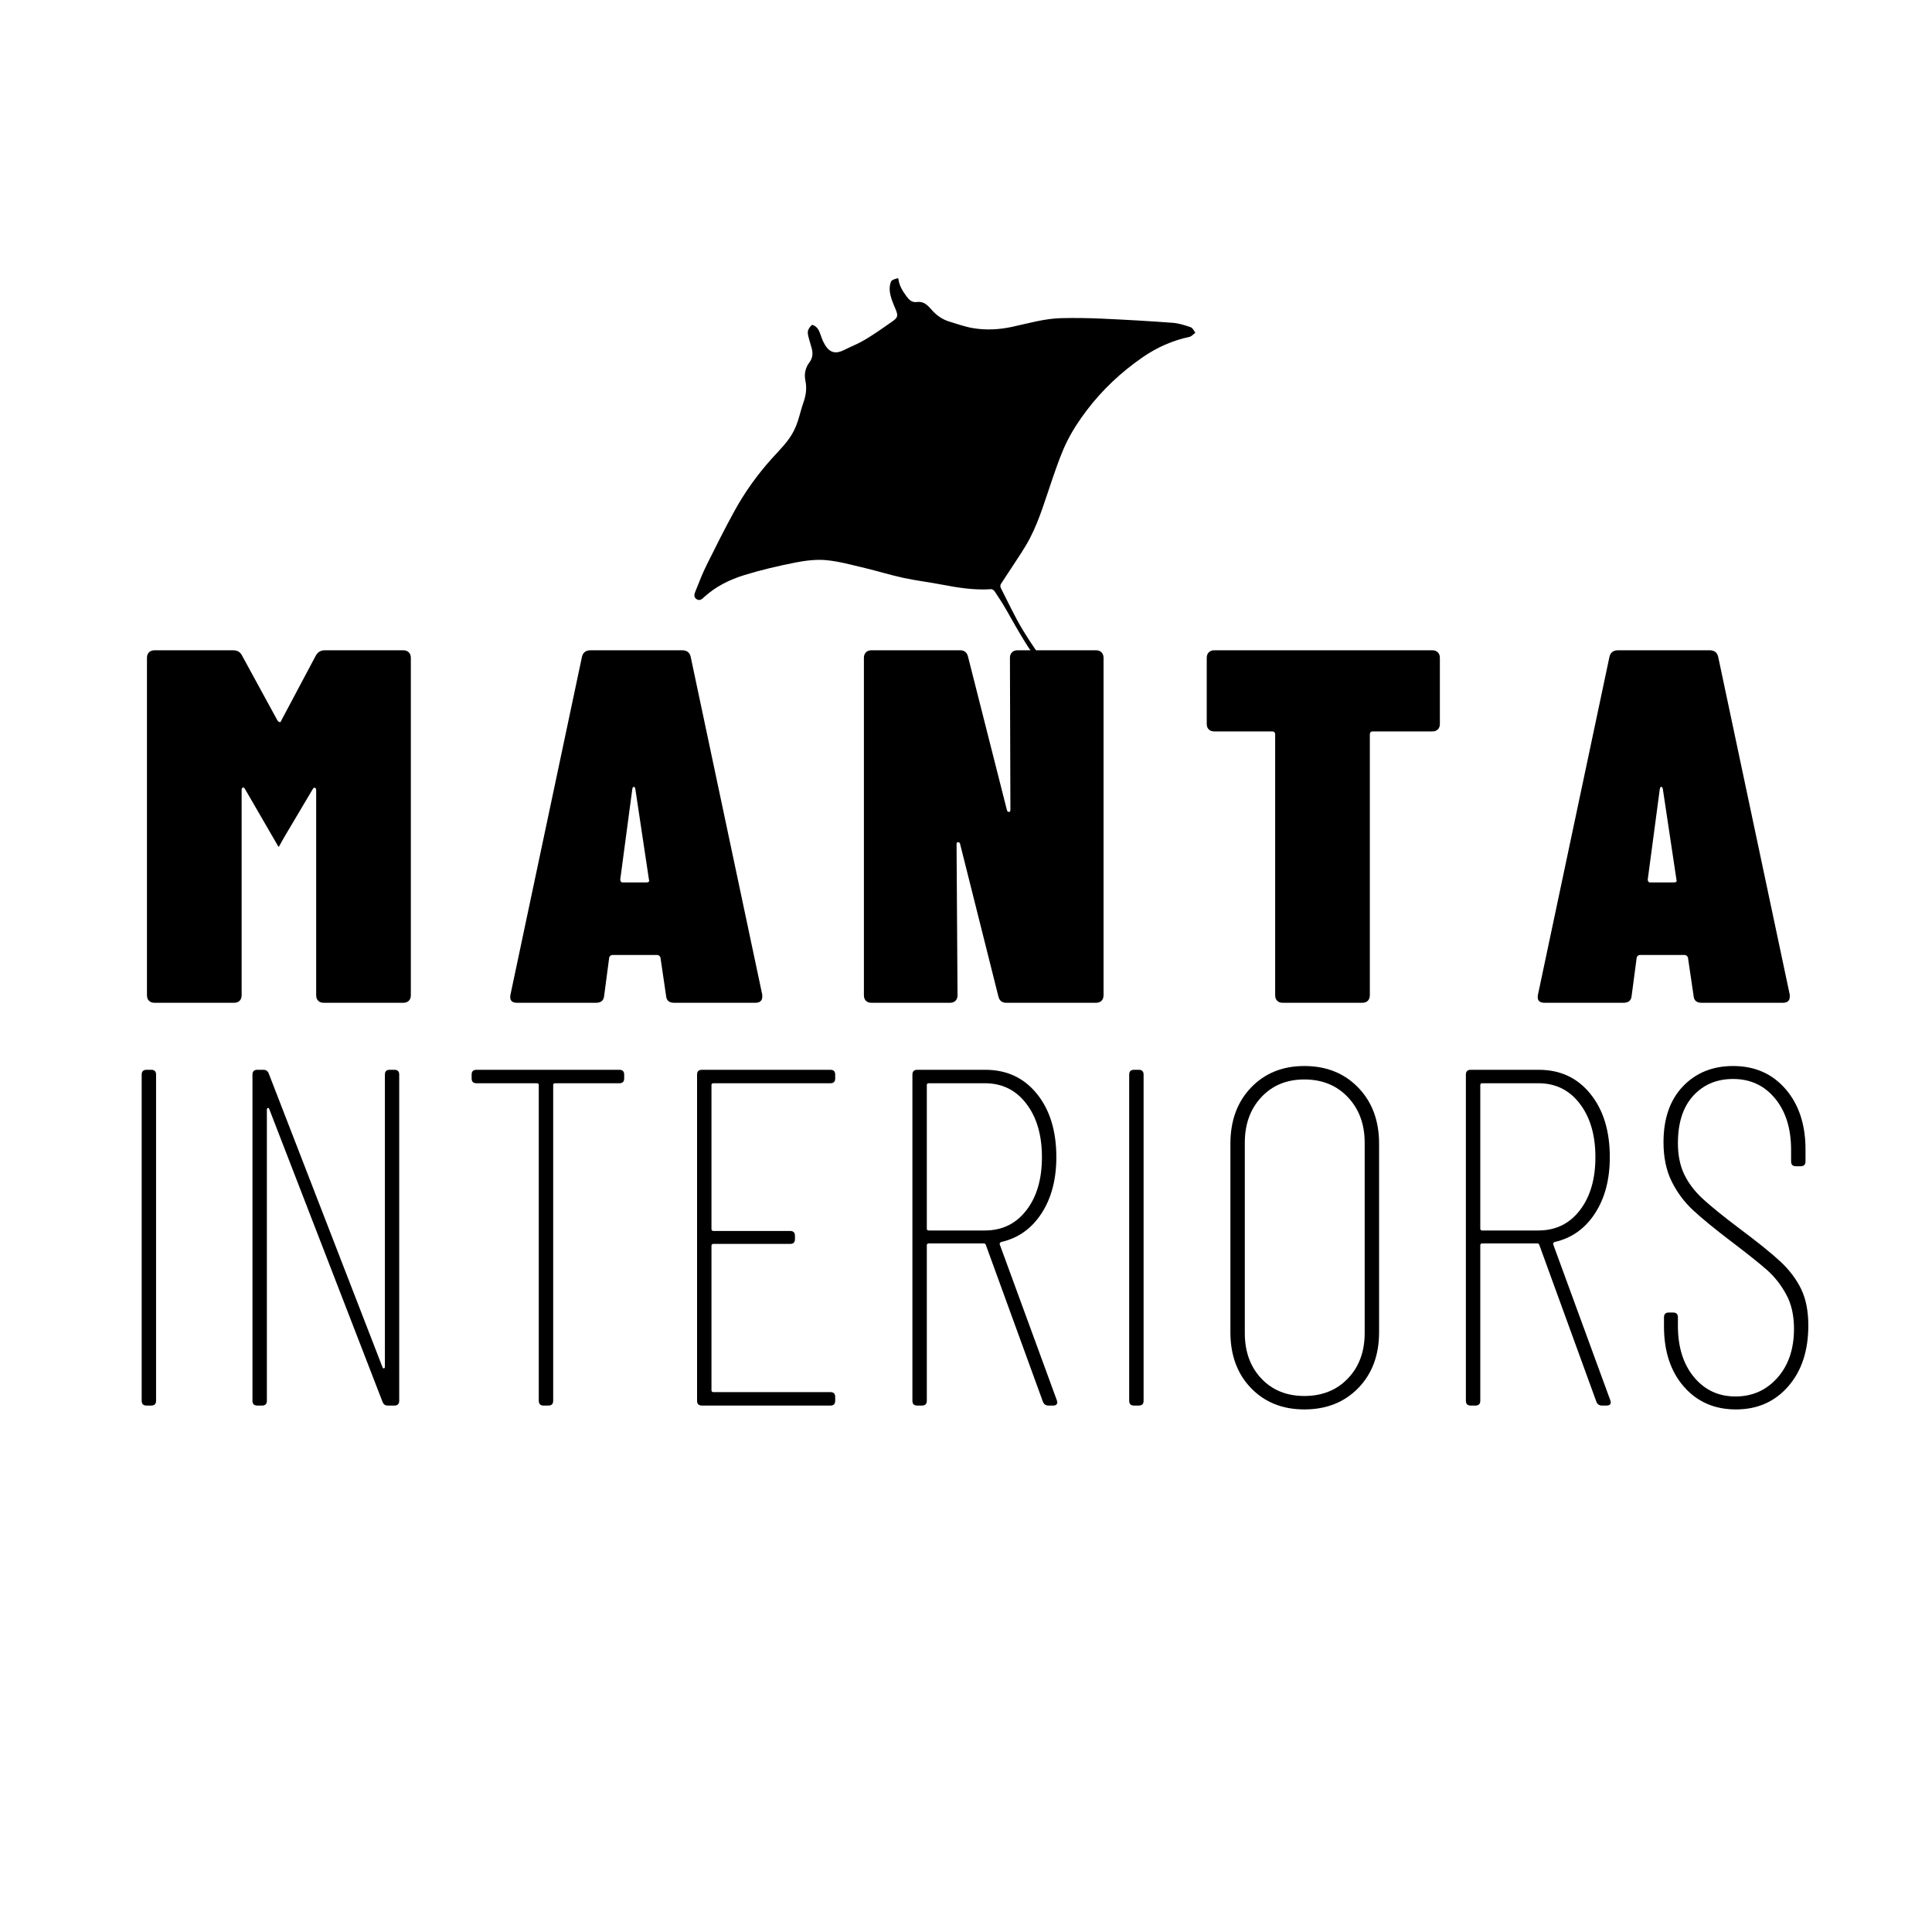
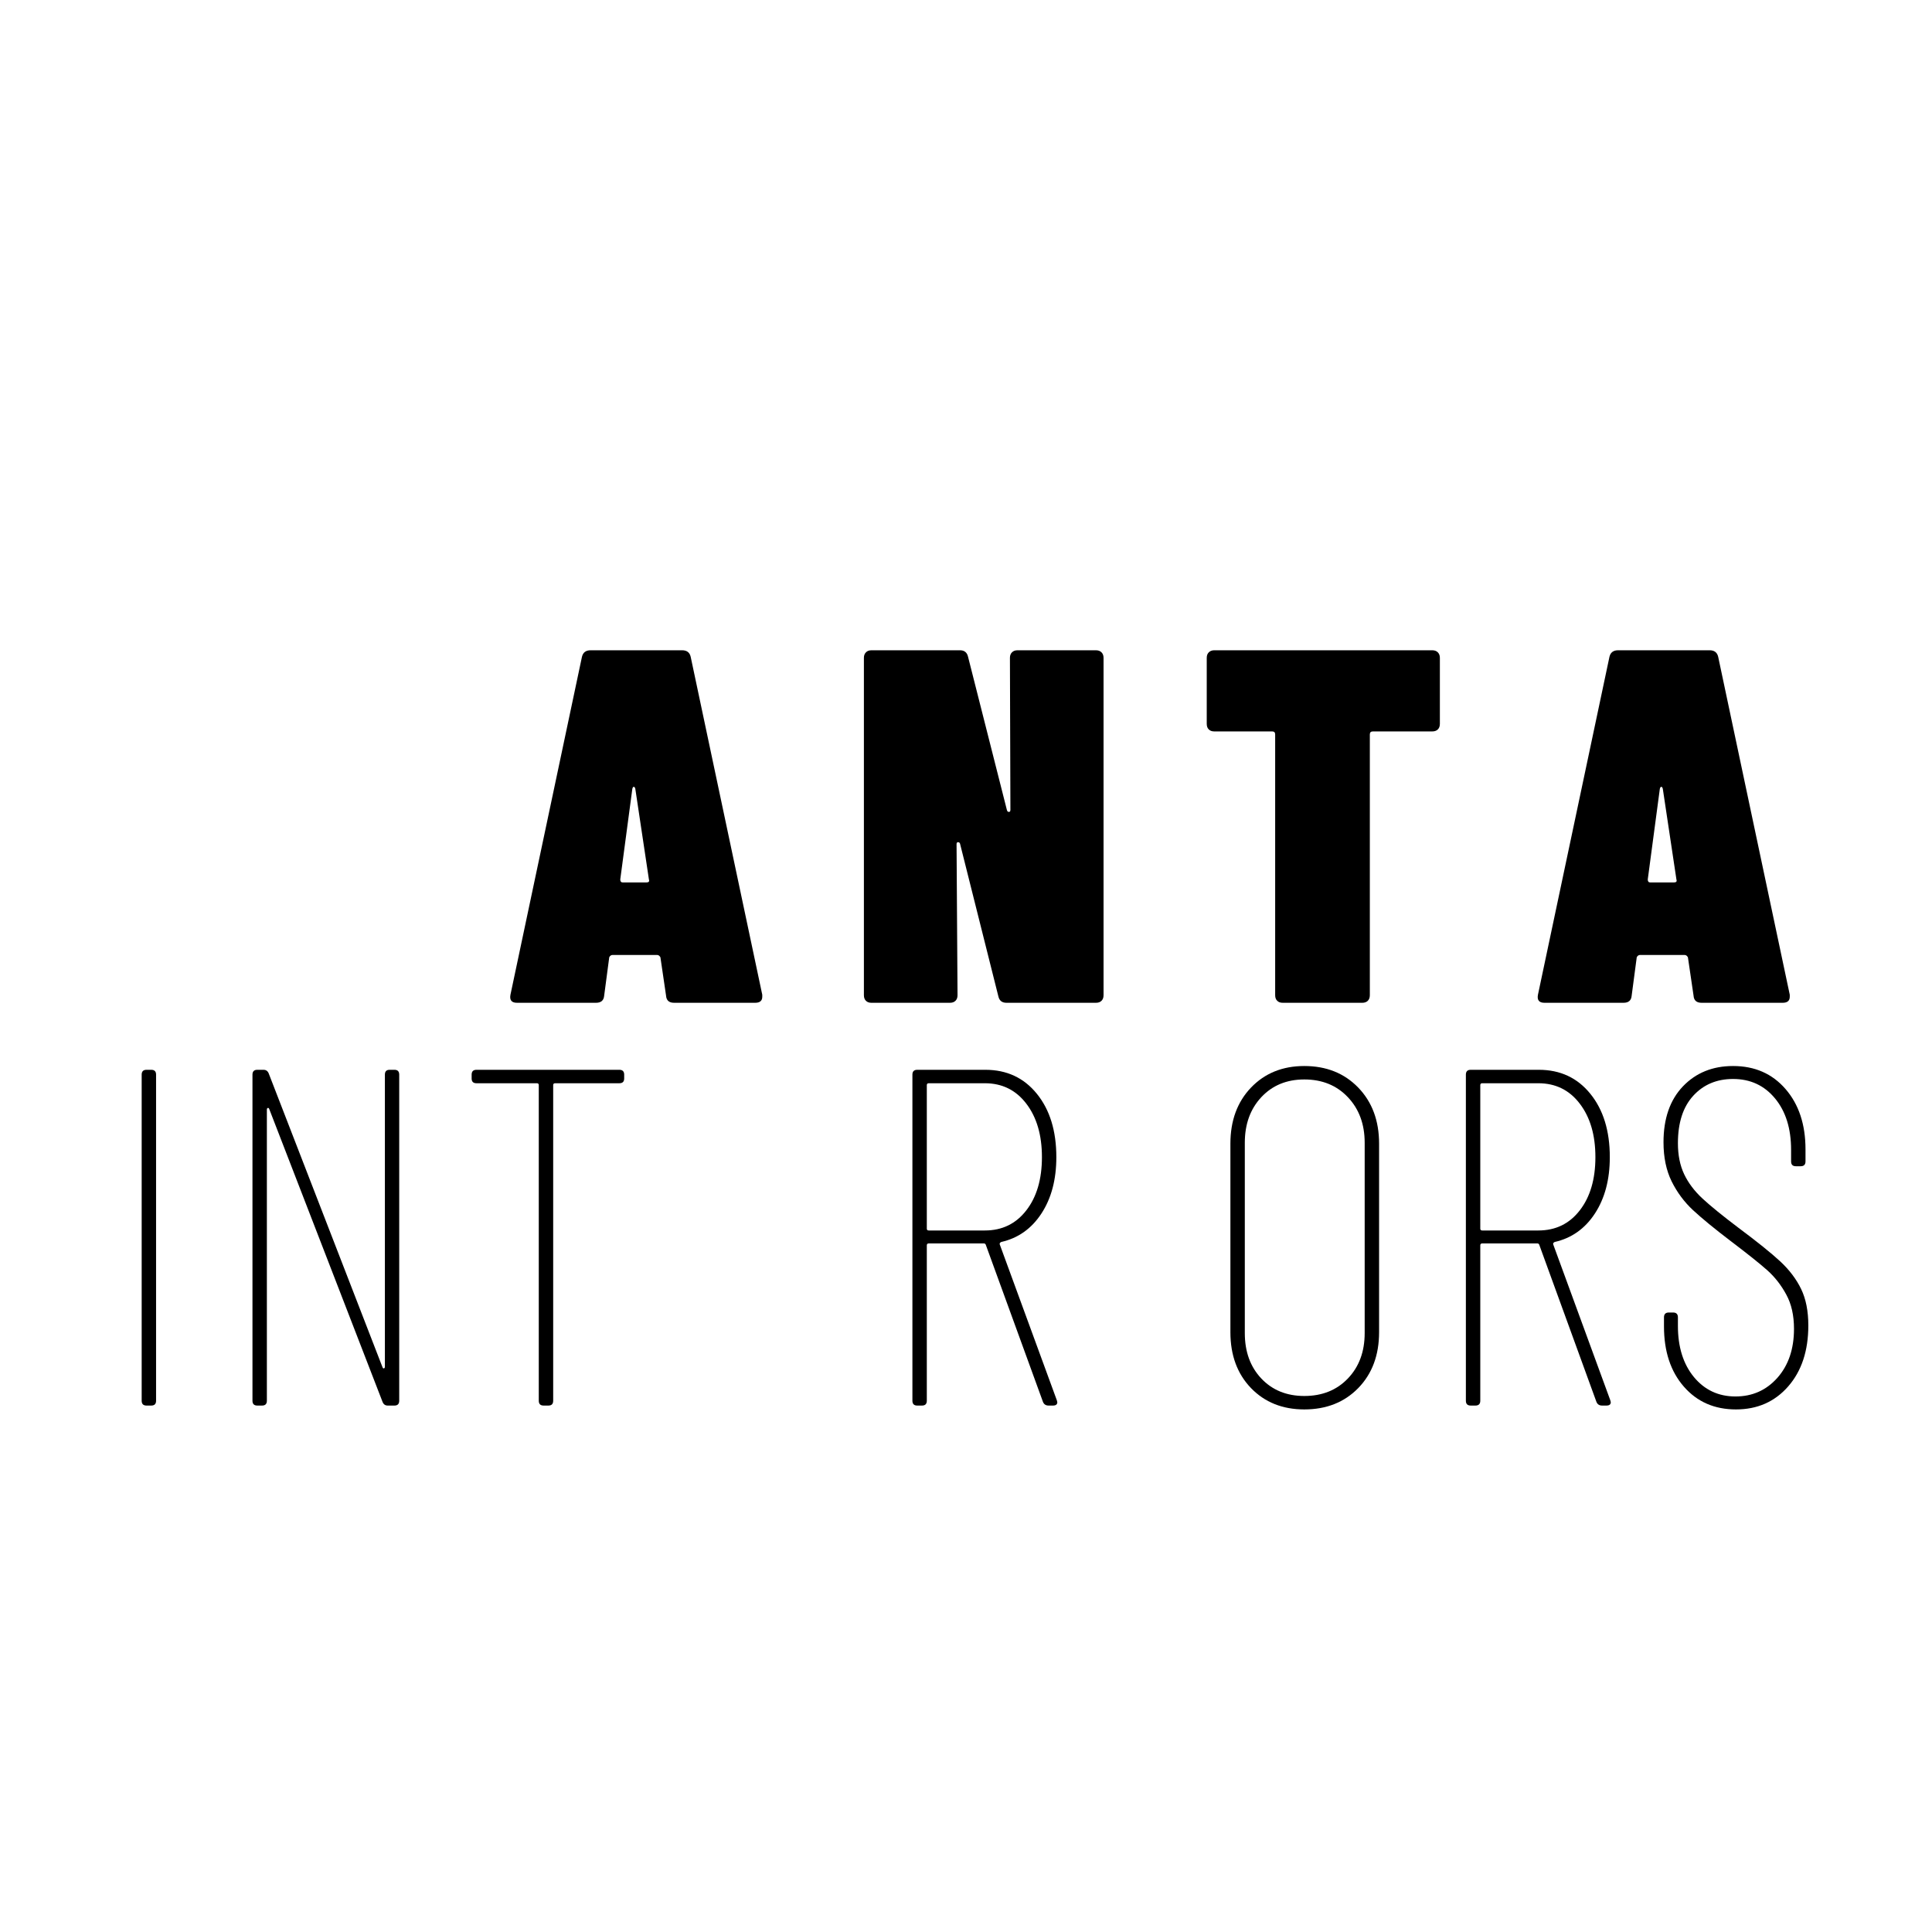
<svg xmlns="http://www.w3.org/2000/svg" width="500" zoomAndPan="magnify" viewBox="0 0 375 375" height="500" preserveAspectRatio="xMidYMid meet" version="1.0">
  <defs>
    <g />
    <clipPath id="96c37bf6e5">
      <path d="M 134.781 54.023 L 232.023 54.023 L 232.023 137.188 L 134.781 137.188 Z M 134.781 54.023 " clip-rule="nonzero" />
    </clipPath>
  </defs>
  <g clip-path="url(#96c37bf6e5)">
-     <path fill="#000000" d="M 231.129 63.52 C 229.984 63.129 228.801 62.742 227.609 62.656 C 223.07 62.316 218.527 62.059 213.98 61.852 C 211.312 61.73 208.637 61.684 205.973 61.754 C 202.723 61.836 199.605 62.758 196.449 63.438 C 193.91 63.988 191.344 64.117 188.793 63.68 C 187.262 63.418 185.777 62.871 184.277 62.422 C 182.898 62.004 181.773 61.215 180.824 60.121 C 180.094 59.27 179.273 58.441 178.008 58.617 C 176.988 58.758 176.449 58.203 175.926 57.484 C 175.16 56.441 174.5 55.363 174.367 54.039 C 174.285 53.941 173.051 54.289 172.93 54.676 C 172.465 55.918 172.734 57.125 173.137 58.309 C 173.344 58.91 173.621 59.484 173.855 60.074 C 174.344 61.293 174.277 61.645 173.188 62.406 C 171.457 63.617 169.727 64.84 167.914 65.926 C 166.605 66.715 165.156 67.273 163.781 67.957 C 161.941 68.871 160.75 68.34 159.762 66.258 C 159.41 65.516 159.238 64.691 158.844 63.98 C 158.617 63.574 158.145 63.191 157.703 63.062 C 157.527 63.012 157.047 63.637 156.883 64.027 C 156.742 64.355 156.789 64.809 156.875 65.18 C 157.07 66.031 157.363 66.859 157.578 67.703 C 157.816 68.648 157.715 69.539 157.102 70.344 C 156.305 71.402 156.066 72.625 156.328 73.887 C 156.637 75.375 156.43 76.762 155.93 78.168 C 155.531 79.285 155.273 80.453 154.906 81.586 C 154.699 82.238 154.445 82.879 154.148 83.492 C 153.098 85.652 151.359 87.285 149.789 89.031 C 146.996 92.137 144.578 95.512 142.574 99.156 C 140.684 102.59 138.934 106.094 137.191 109.602 C 136.395 111.207 135.727 112.883 135.074 114.555 C 134.863 115.102 134.48 115.805 135.191 116.289 C 135.871 116.75 136.367 116.168 136.789 115.789 C 139.023 113.773 141.68 112.488 144.484 111.621 C 147.688 110.629 150.973 109.867 154.266 109.211 C 156.25 108.82 158.34 108.543 160.336 108.723 C 162.875 108.957 165.375 109.664 167.871 110.254 C 170.359 110.84 172.812 111.617 175.312 112.156 C 177.77 112.688 180.273 112.988 182.742 113.461 C 185.922 114.066 189.102 114.59 192.359 114.359 C 192.582 114.344 192.91 114.555 193.043 114.754 C 193.832 115.945 194.621 117.141 195.328 118.379 C 197.5 122.203 199.613 126.059 202.375 129.512 C 204.676 132.395 207.258 134.949 210.457 136.824 C 210.746 136.996 211.082 137.086 211.395 137.211 C 211.438 137.129 211.48 137.043 211.523 136.961 C 211.168 136.723 210.809 136.488 210.457 136.246 C 208.074 134.598 205.805 132.797 204.09 130.441 C 202.16 127.793 200.238 125.117 198.543 122.316 C 196.949 119.668 195.648 116.848 194.242 114.09 C 194.145 113.898 194.148 113.559 194.258 113.383 C 194.898 112.352 195.602 111.363 196.25 110.34 C 197.5 108.375 198.879 106.473 199.938 104.41 C 201.855 100.684 202.984 96.633 204.363 92.684 C 205.191 90.316 206 87.918 207.113 85.68 C 208.156 83.582 209.469 81.586 210.887 79.711 C 213.957 75.656 217.629 72.207 221.84 69.309 C 224.613 67.398 227.598 66.094 230.879 65.383 C 231.301 65.293 231.645 64.855 232.023 64.582 C 231.727 64.215 231.504 63.648 231.129 63.52 " fill-opacity="1" fill-rule="nonzero" />
-   </g>
+     </g>
  <g fill="#000000" fill-opacity="1">
    <g transform="translate(26.478, 194.64)">
      <g>
-         <path d="M 34.797 -67.344 C 35.18 -68.062 35.766 -68.422 36.547 -68.422 L 51.797 -68.422 C 52.254 -68.422 52.613 -68.285 52.875 -68.016 C 53.133 -67.754 53.266 -67.398 53.266 -66.953 L 53.266 -1.469 C 53.266 -1.008 53.133 -0.648 52.875 -0.391 C 52.613 -0.129 52.254 0 51.797 0 L 36.359 0 C 35.898 0 35.539 -0.129 35.281 -0.391 C 35.02 -0.648 34.891 -1.008 34.891 -1.469 L 34.891 -41.25 C 34.891 -41.508 34.805 -41.672 34.641 -41.734 C 34.484 -41.797 34.336 -41.695 34.203 -41.438 L 28.641 -32.062 L 27.656 -30.297 L 27.562 -30.297 L 21.109 -41.438 C 20.984 -41.695 20.836 -41.812 20.672 -41.781 C 20.504 -41.75 20.422 -41.57 20.422 -41.25 L 20.422 -1.469 C 20.422 -1.008 20.289 -0.648 20.031 -0.391 C 19.77 -0.129 19.41 0 18.953 0 L 3.516 0 C 3.055 0 2.695 -0.129 2.438 -0.391 C 2.176 -0.648 2.047 -1.008 2.047 -1.469 L 2.047 -66.953 C 2.047 -67.398 2.176 -67.754 2.438 -68.016 C 2.695 -68.285 3.055 -68.422 3.516 -68.422 L 18.766 -68.422 C 19.609 -68.422 20.195 -68.062 20.531 -67.344 L 27.359 -54.828 C 27.492 -54.629 27.641 -54.516 27.797 -54.484 C 27.961 -54.453 28.078 -54.566 28.141 -54.828 Z M 34.797 -67.344 " />
-       </g>
+         </g>
    </g>
  </g>
  <g fill="#000000" fill-opacity="1">
    <g transform="translate(97.517, 194.64)">
      <g>
        <path d="M 33.328 0 C 32.348 0 31.828 -0.457 31.766 -1.375 L 30.688 -8.703 C 30.688 -8.828 30.617 -8.953 30.484 -9.078 C 30.359 -9.211 30.195 -9.281 30 -9.281 L 21.406 -9.281 C 21.207 -9.281 21.039 -9.211 20.906 -9.078 C 20.781 -8.953 20.719 -8.828 20.719 -8.703 L 19.75 -1.375 C 19.676 -0.457 19.148 0 18.172 0 L 2.828 0 C 1.785 0 1.363 -0.52 1.562 -1.562 L 15.438 -67.141 C 15.633 -67.992 16.191 -68.422 17.109 -68.422 L 34.891 -68.422 C 35.805 -68.422 36.359 -67.992 36.547 -67.141 L 50.438 -1.562 L 50.438 -1.172 C 50.438 -0.391 49.977 0 49.062 0 Z M 22.875 -23.938 C 22.875 -23.551 23.035 -23.359 23.359 -23.359 L 27.953 -23.359 C 28.41 -23.359 28.57 -23.551 28.438 -23.938 L 25.797 -41.531 C 25.734 -41.789 25.633 -41.922 25.5 -41.922 C 25.375 -41.922 25.281 -41.789 25.219 -41.531 Z M 22.875 -23.938 " />
      </g>
    </g>
  </g>
  <g fill="#000000" fill-opacity="1">
    <g transform="translate(165.136, 194.64)">
      <g>
        <path d="M 30.891 -66.953 C 30.891 -67.398 31.02 -67.754 31.281 -68.016 C 31.539 -68.285 31.895 -68.422 32.344 -68.422 L 47.594 -68.422 C 48.051 -68.422 48.41 -68.285 48.672 -68.016 C 48.93 -67.754 49.062 -67.398 49.062 -66.953 L 49.062 -1.469 C 49.062 -1.008 48.93 -0.648 48.672 -0.391 C 48.41 -0.129 48.051 0 47.594 0 L 30.203 0 C 29.348 0 28.828 -0.422 28.641 -1.266 L 21.203 -30.891 C 21.141 -31.078 21.008 -31.172 20.812 -31.172 C 20.625 -31.172 20.531 -31.039 20.531 -30.781 L 20.719 -1.469 C 20.719 -1.008 20.586 -0.648 20.328 -0.391 C 20.066 -0.129 19.707 0 19.25 0 L 4 0 C 3.551 0 3.195 -0.129 2.938 -0.391 C 2.676 -0.648 2.547 -1.008 2.547 -1.469 L 2.547 -66.953 C 2.547 -67.398 2.676 -67.754 2.938 -68.016 C 3.195 -68.285 3.551 -68.422 4 -68.422 L 21.203 -68.422 C 22.055 -68.422 22.578 -67.992 22.766 -67.141 L 30.297 -37.438 C 30.359 -37.176 30.488 -37.047 30.688 -37.047 C 30.883 -37.047 30.984 -37.176 30.984 -37.438 Z M 30.891 -66.953 " />
      </g>
    </g>
  </g>
  <g fill="#000000" fill-opacity="1">
    <g transform="translate(232.462, 194.64)">
      <g>
        <path d="M 45.547 -68.422 C 46.004 -68.422 46.363 -68.285 46.625 -68.016 C 46.883 -67.754 47.016 -67.398 47.016 -66.953 L 47.016 -54.141 C 47.016 -53.68 46.883 -53.32 46.625 -53.062 C 46.363 -52.801 46.004 -52.672 45.547 -52.672 L 34.016 -52.672 C 33.617 -52.672 33.422 -52.477 33.422 -52.094 L 33.422 -1.469 C 33.422 -1.008 33.289 -0.648 33.031 -0.391 C 32.77 -0.129 32.41 0 31.953 0 L 16.516 0 C 16.055 0 15.695 -0.129 15.438 -0.391 C 15.176 -0.648 15.047 -1.008 15.047 -1.469 L 15.047 -52.094 C 15.047 -52.477 14.852 -52.672 14.469 -52.672 L 3.219 -52.672 C 2.77 -52.672 2.414 -52.801 2.156 -53.062 C 1.895 -53.32 1.766 -53.68 1.766 -54.141 L 1.766 -66.953 C 1.766 -67.398 1.895 -67.754 2.156 -68.016 C 2.414 -68.285 2.77 -68.422 3.219 -68.422 Z M 45.547 -68.422 " />
      </g>
    </g>
  </g>
  <g fill="#000000" fill-opacity="1">
    <g transform="translate(296.954, 194.64)">
      <g>
        <path d="M 33.328 0 C 32.348 0 31.828 -0.457 31.766 -1.375 L 30.688 -8.703 C 30.688 -8.828 30.617 -8.953 30.484 -9.078 C 30.359 -9.211 30.195 -9.281 30 -9.281 L 21.406 -9.281 C 21.207 -9.281 21.039 -9.211 20.906 -9.078 C 20.781 -8.953 20.719 -8.828 20.719 -8.703 L 19.75 -1.375 C 19.676 -0.457 19.148 0 18.172 0 L 2.828 0 C 1.785 0 1.363 -0.52 1.562 -1.562 L 15.438 -67.141 C 15.633 -67.992 16.191 -68.422 17.109 -68.422 L 34.891 -68.422 C 35.805 -68.422 36.359 -67.992 36.547 -67.141 L 50.438 -1.562 L 50.438 -1.172 C 50.438 -0.391 49.977 0 49.062 0 Z M 22.875 -23.938 C 22.875 -23.551 23.035 -23.359 23.359 -23.359 L 27.953 -23.359 C 28.41 -23.359 28.57 -23.551 28.438 -23.938 L 25.797 -41.531 C 25.734 -41.789 25.633 -41.922 25.5 -41.922 C 25.375 -41.922 25.281 -41.789 25.219 -41.531 Z M 22.875 -23.938 " />
      </g>
    </g>
  </g>
  <g fill="#000000" fill-opacity="1">
    <g transform="translate(19.311, 272.819)">
      <g>
        <path d="M 9.125 0 C 8.5 0 8.188 -0.312 8.188 -0.938 L 8.188 -64.234 C 8.188 -64.859 8.5 -65.172 9.125 -65.172 L 10.047 -65.172 C 10.672 -65.172 10.984 -64.859 10.984 -64.234 L 10.984 -0.938 C 10.984 -0.312 10.672 0 10.047 0 Z M 9.125 0 " />
      </g>
    </g>
  </g>
  <g fill="#000000" fill-opacity="1">
    <g transform="translate(40.816, 272.819)">
      <g>
        <path d="M 33.891 -64.234 C 33.891 -64.859 34.195 -65.172 34.812 -65.172 L 35.75 -65.172 C 36.363 -65.172 36.672 -64.859 36.672 -64.234 L 36.672 -0.938 C 36.672 -0.312 36.363 0 35.75 0 L 34.438 0 C 33.945 0 33.609 -0.25 33.422 -0.75 L 11.453 -57.531 C 11.391 -57.719 11.297 -57.797 11.172 -57.766 C 11.047 -57.734 10.984 -57.625 10.984 -57.438 L 10.984 -0.938 C 10.984 -0.312 10.672 0 10.047 0 L 9.125 0 C 8.5 0 8.188 -0.312 8.188 -0.938 L 8.188 -64.234 C 8.188 -64.859 8.5 -65.172 9.125 -65.172 L 10.328 -65.172 C 10.828 -65.172 11.172 -64.922 11.359 -64.422 L 33.422 -7.453 C 33.484 -7.266 33.578 -7.188 33.703 -7.219 C 33.828 -7.25 33.891 -7.359 33.891 -7.547 Z M 33.891 -64.234 " />
      </g>
    </g>
  </g>
  <g fill="#000000" fill-opacity="1">
    <g transform="translate(87.92, 272.819)">
      <g>
        <path d="M 32.297 -65.172 C 32.922 -65.172 33.234 -64.859 33.234 -64.234 L 33.234 -63.484 C 33.234 -62.867 32.922 -62.562 32.297 -62.562 L 19.828 -62.562 C 19.578 -62.562 19.453 -62.438 19.453 -62.188 L 19.453 -0.938 C 19.453 -0.312 19.145 0 18.531 0 L 17.594 0 C 16.969 0 16.656 -0.312 16.656 -0.938 L 16.656 -62.188 C 16.656 -62.438 16.535 -62.562 16.297 -62.562 L 4.562 -62.562 C 3.938 -62.562 3.625 -62.867 3.625 -63.484 L 3.625 -64.234 C 3.625 -64.859 3.938 -65.172 4.562 -65.172 Z M 32.297 -65.172 " />
      </g>
    </g>
  </g>
  <g fill="#000000" fill-opacity="1">
    <g transform="translate(127.112, 272.819)">
      <g>
-         <path d="M 35 -63.484 C 35 -62.867 34.691 -62.562 34.078 -62.562 L 11.359 -62.562 C 11.109 -62.562 10.984 -62.438 10.984 -62.188 L 10.984 -34.266 C 10.984 -34.016 11.109 -33.891 11.359 -33.891 L 26.25 -33.891 C 26.875 -33.891 27.188 -33.578 27.188 -32.953 L 27.188 -32.297 C 27.188 -31.68 26.875 -31.375 26.25 -31.375 L 11.359 -31.375 C 11.109 -31.375 10.984 -31.25 10.984 -31 L 10.984 -2.984 C 10.984 -2.734 11.109 -2.609 11.359 -2.609 L 34.078 -2.609 C 34.691 -2.609 35 -2.297 35 -1.672 L 35 -0.938 C 35 -0.312 34.691 0 34.078 0 L 9.125 0 C 8.5 0 8.188 -0.312 8.188 -0.938 L 8.188 -64.234 C 8.188 -64.859 8.5 -65.172 9.125 -65.172 L 34.078 -65.172 C 34.691 -65.172 35 -64.859 35 -64.234 Z M 35 -63.484 " />
-       </g>
+         </g>
    </g>
  </g>
  <g fill="#000000" fill-opacity="1">
    <g transform="translate(168.91, 272.819)">
      <g>
        <path d="M 34.625 0 C 34.07 0 33.703 -0.25 33.516 -0.75 L 22.438 -31.188 C 22.375 -31.375 22.25 -31.469 22.062 -31.469 L 11.359 -31.469 C 11.109 -31.469 10.984 -31.344 10.984 -31.094 L 10.984 -0.938 C 10.984 -0.312 10.672 0 10.047 0 L 9.125 0 C 8.5 0 8.188 -0.312 8.188 -0.938 L 8.188 -64.234 C 8.188 -64.859 8.5 -65.172 9.125 -65.172 L 22.344 -65.172 C 26.5 -65.172 29.832 -63.617 32.344 -60.516 C 34.863 -57.41 36.125 -53.312 36.125 -48.219 C 36.125 -43.875 35.16 -40.227 33.234 -37.281 C 31.305 -34.332 28.703 -32.488 25.422 -31.75 C 25.172 -31.625 25.078 -31.469 25.141 -31.281 L 36.219 -1.031 L 36.312 -0.656 C 36.312 -0.219 36.031 0 35.469 0 Z M 11.359 -62.562 C 11.109 -62.562 10.984 -62.438 10.984 -62.188 L 10.984 -34.344 C 10.984 -34.102 11.109 -33.984 11.359 -33.984 L 22.25 -33.984 C 25.602 -33.984 28.285 -35.285 30.297 -37.891 C 32.316 -40.492 33.328 -43.938 33.328 -48.219 C 33.328 -52.5 32.316 -55.957 30.297 -58.594 C 28.285 -61.238 25.602 -62.562 22.25 -62.562 Z M 11.359 -62.562 " />
      </g>
    </g>
  </g>
  <g fill="#000000" fill-opacity="1">
    <g transform="translate(210.987, 272.819)">
      <g>
-         <path d="M 9.125 0 C 8.5 0 8.188 -0.312 8.188 -0.938 L 8.188 -64.234 C 8.188 -64.859 8.5 -65.172 9.125 -65.172 L 10.047 -65.172 C 10.672 -65.172 10.984 -64.859 10.984 -64.234 L 10.984 -0.938 C 10.984 -0.312 10.672 0 10.047 0 Z M 9.125 0 " />
-       </g>
+         </g>
    </g>
  </g>
  <g fill="#000000" fill-opacity="1">
    <g transform="translate(232.492, 272.819)">
      <g>
        <path d="M 20.672 0.75 C 16.453 0.75 13.004 -0.629 10.328 -3.391 C 7.66 -6.16 6.328 -9.781 6.328 -14.25 L 6.328 -50.828 C 6.328 -55.297 7.66 -58.926 10.328 -61.719 C 13.004 -64.508 16.453 -65.906 20.672 -65.906 C 24.953 -65.906 28.441 -64.508 31.141 -61.719 C 33.836 -58.926 35.188 -55.297 35.188 -50.828 L 35.188 -14.25 C 35.188 -9.781 33.836 -6.16 31.141 -3.391 C 28.441 -0.629 24.953 0.75 20.672 0.75 Z M 20.672 -1.859 C 24.141 -1.859 26.957 -2.988 29.125 -5.25 C 31.301 -7.52 32.391 -10.457 32.391 -14.062 L 32.391 -51.016 C 32.391 -54.617 31.301 -57.566 29.125 -59.859 C 26.957 -62.148 24.141 -63.297 20.672 -63.297 C 17.254 -63.297 14.473 -62.148 12.328 -59.859 C 10.191 -57.566 9.125 -54.617 9.125 -51.016 L 9.125 -14.062 C 9.125 -10.457 10.191 -7.52 12.328 -5.25 C 14.473 -2.988 17.254 -1.859 20.672 -1.859 Z M 20.672 -1.859 " />
      </g>
    </g>
  </g>
  <g fill="#000000" fill-opacity="1">
    <g transform="translate(276.338, 272.819)">
      <g>
        <path d="M 34.625 0 C 34.07 0 33.703 -0.25 33.516 -0.75 L 22.438 -31.188 C 22.375 -31.375 22.25 -31.469 22.062 -31.469 L 11.359 -31.469 C 11.109 -31.469 10.984 -31.344 10.984 -31.094 L 10.984 -0.938 C 10.984 -0.312 10.672 0 10.047 0 L 9.125 0 C 8.5 0 8.188 -0.312 8.188 -0.938 L 8.188 -64.234 C 8.188 -64.859 8.5 -65.172 9.125 -65.172 L 22.344 -65.172 C 26.5 -65.172 29.832 -63.617 32.344 -60.516 C 34.863 -57.41 36.125 -53.312 36.125 -48.219 C 36.125 -43.875 35.16 -40.227 33.234 -37.281 C 31.305 -34.332 28.703 -32.488 25.422 -31.75 C 25.172 -31.625 25.078 -31.469 25.141 -31.281 L 36.219 -1.031 L 36.312 -0.656 C 36.312 -0.219 36.031 0 35.469 0 Z M 11.359 -62.562 C 11.109 -62.562 10.984 -62.438 10.984 -62.188 L 10.984 -34.344 C 10.984 -34.102 11.109 -33.984 11.359 -33.984 L 22.25 -33.984 C 25.602 -33.984 28.285 -35.285 30.297 -37.891 C 32.316 -40.492 33.328 -43.938 33.328 -48.219 C 33.328 -52.5 32.316 -55.957 30.297 -58.594 C 28.285 -61.238 25.602 -62.562 22.25 -62.562 Z M 11.359 -62.562 " />
      </g>
    </g>
  </g>
  <g fill="#000000" fill-opacity="1">
    <g transform="translate(318.416, 272.819)">
      <g>
        <path d="M 18.531 0.75 C 14.363 0.75 10.992 -0.723 8.422 -3.672 C 5.848 -6.617 4.562 -10.516 4.562 -15.359 L 4.562 -17.125 C 4.562 -17.75 4.875 -18.062 5.5 -18.062 L 6.328 -18.062 C 6.953 -18.062 7.266 -17.75 7.266 -17.125 L 7.266 -15.453 C 7.266 -11.359 8.301 -8.051 10.375 -5.531 C 12.457 -3.02 15.145 -1.766 18.438 -1.766 C 21.719 -1.766 24.43 -2.973 26.578 -5.391 C 28.723 -7.816 29.797 -10.984 29.797 -14.891 C 29.797 -17.504 29.297 -19.723 28.297 -21.547 C 27.305 -23.379 26.082 -24.945 24.625 -26.25 C 23.164 -27.551 20.789 -29.445 17.5 -31.938 C 14.332 -34.352 11.895 -36.352 10.188 -37.938 C 8.488 -39.52 7.109 -41.379 6.047 -43.516 C 4.992 -45.66 4.469 -48.191 4.469 -51.109 C 4.469 -55.703 5.723 -59.316 8.234 -61.953 C 10.754 -64.586 14 -65.906 17.969 -65.906 C 22.188 -65.906 25.582 -64.414 28.156 -61.438 C 30.738 -58.457 32.031 -54.551 32.031 -49.719 L 32.031 -47.391 C 32.031 -46.766 31.719 -46.453 31.094 -46.453 L 30.156 -46.453 C 29.539 -46.453 29.234 -46.766 29.234 -47.391 L 29.234 -49.625 C 29.234 -53.781 28.191 -57.113 26.109 -59.625 C 24.035 -62.133 21.32 -63.391 17.969 -63.391 C 14.801 -63.391 12.223 -62.301 10.234 -60.125 C 8.254 -57.957 7.266 -54.891 7.266 -50.922 C 7.266 -48.629 7.664 -46.629 8.469 -44.922 C 9.281 -43.211 10.473 -41.629 12.047 -40.172 C 13.629 -38.711 15.941 -36.832 18.984 -34.531 C 22.648 -31.801 25.367 -29.613 27.141 -27.969 C 28.91 -26.32 30.258 -24.535 31.188 -22.609 C 32.113 -20.691 32.578 -18.336 32.578 -15.547 C 32.578 -10.641 31.273 -6.695 28.672 -3.719 C 26.066 -0.738 22.688 0.75 18.531 0.75 Z M 18.531 0.75 " />
      </g>
    </g>
  </g>
</svg>